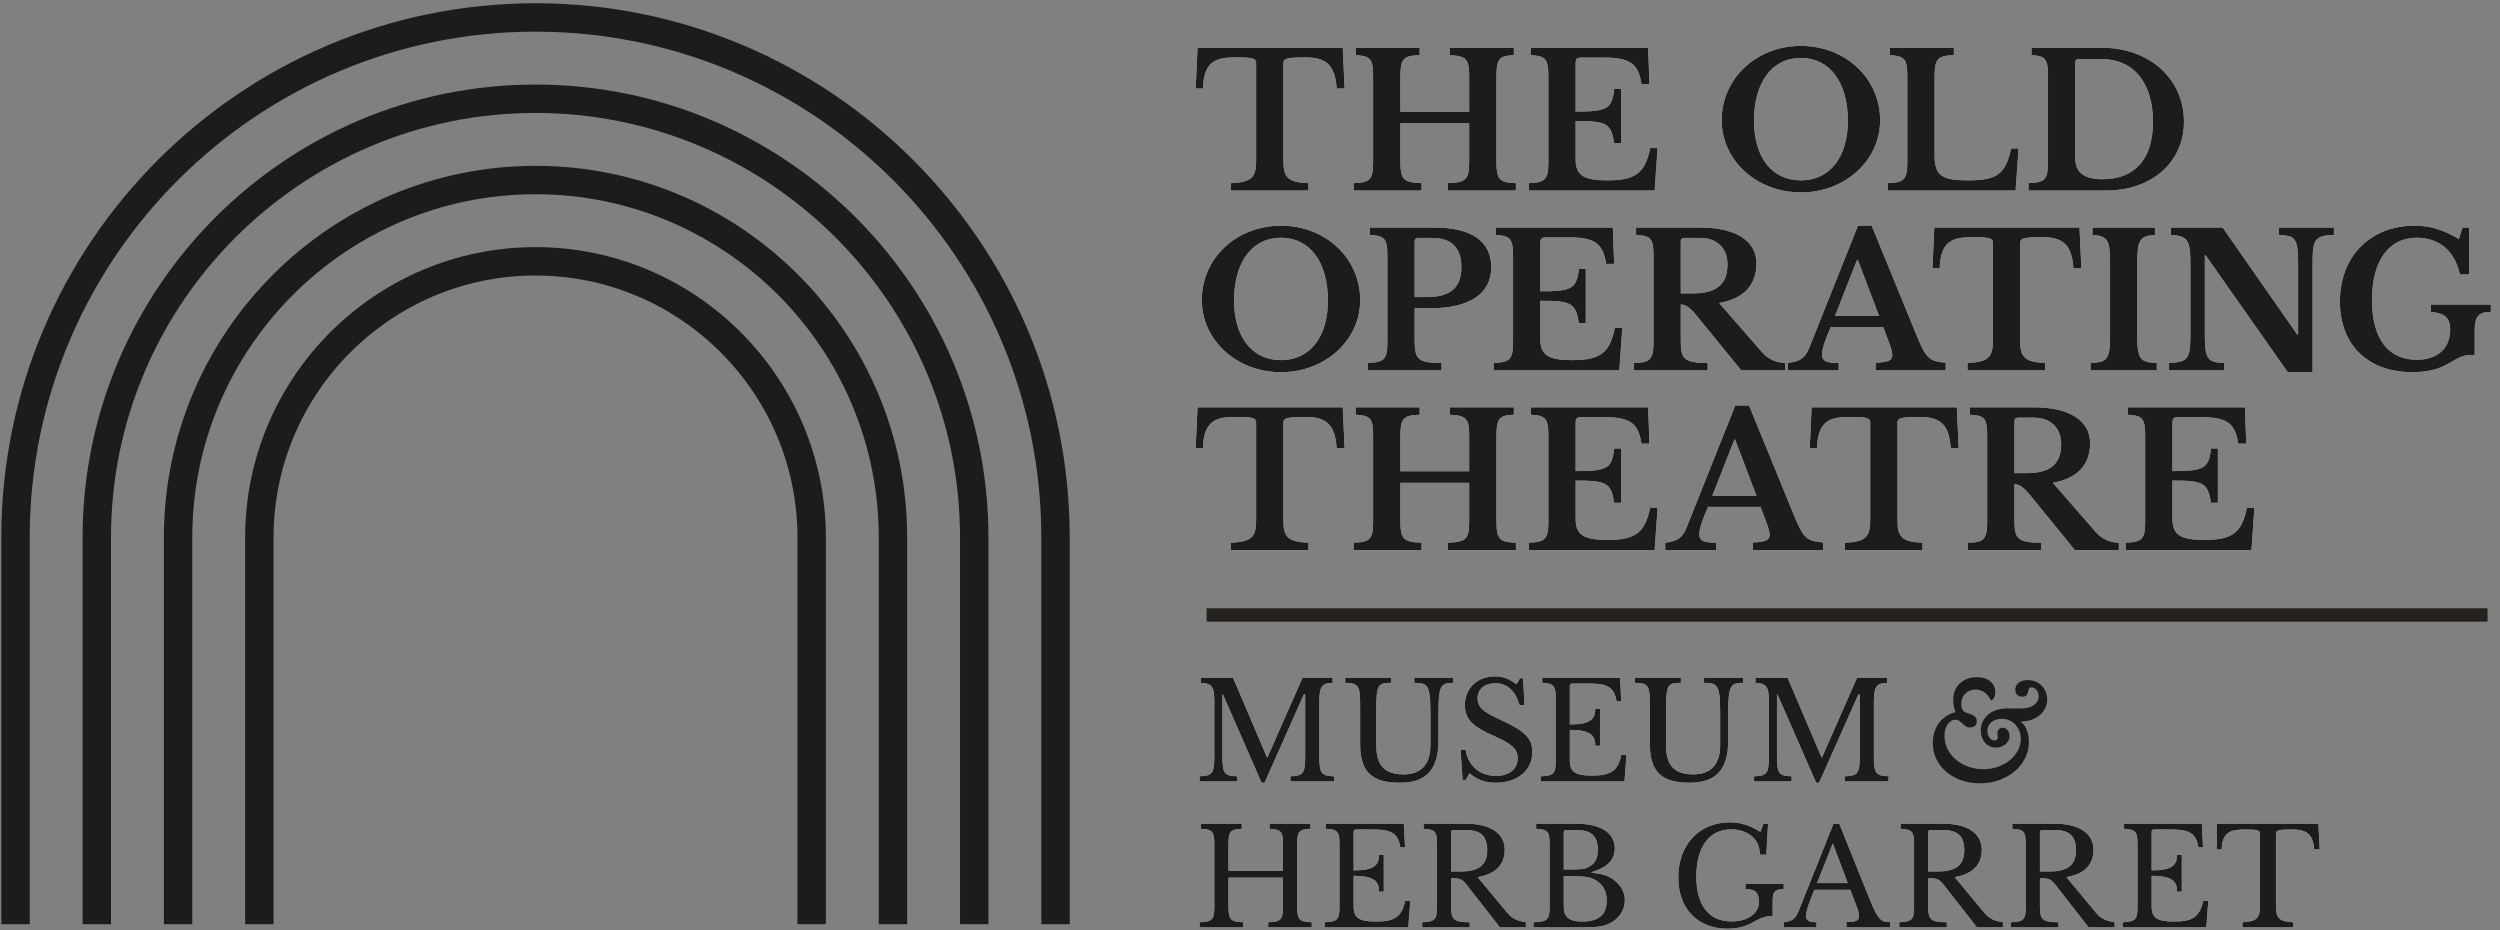
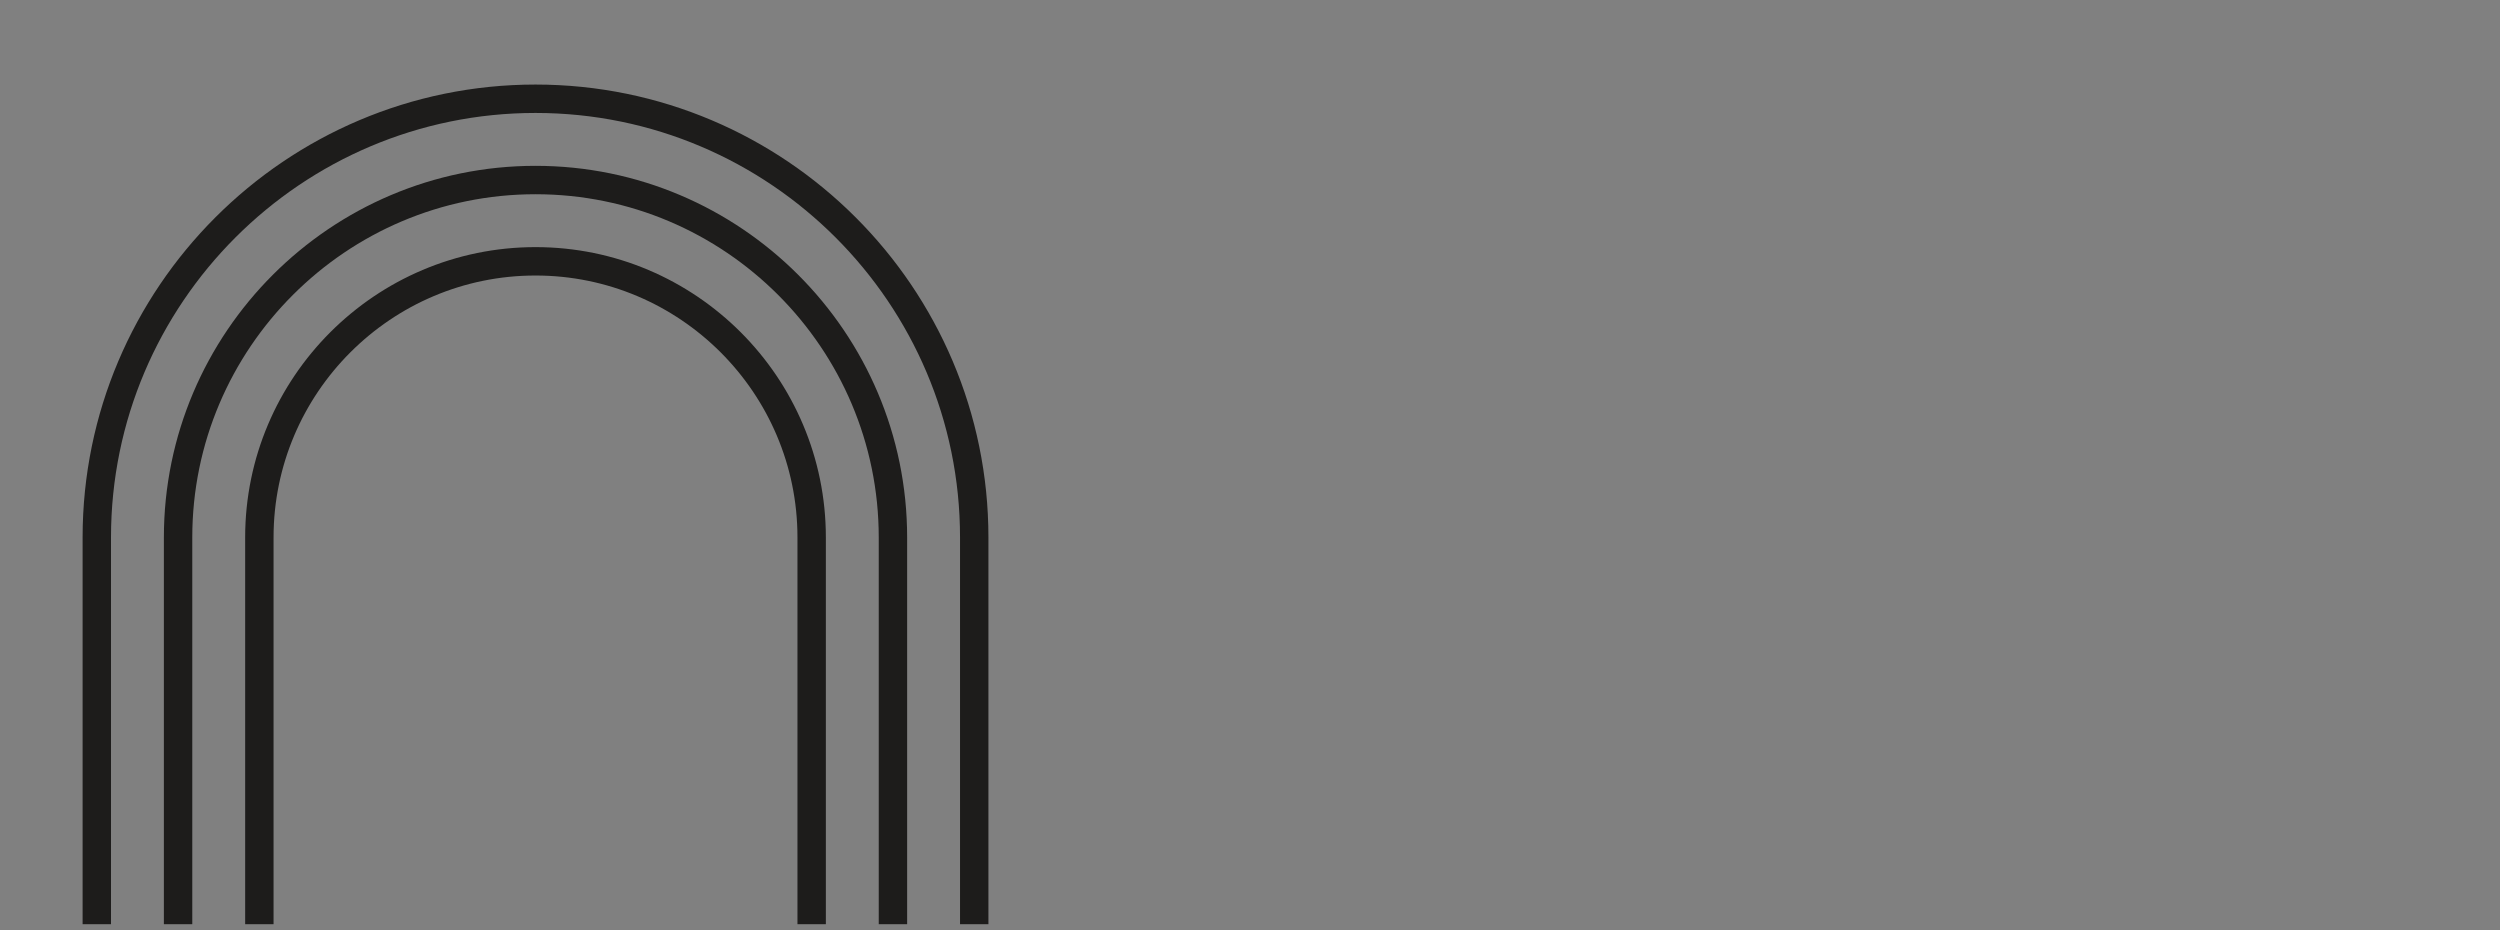
<svg xmlns="http://www.w3.org/2000/svg" width="250" height="93" viewBox="0 0 250 93">
  <rect x="0" y="0" width="250" height="93" fill="#808080" stroke="none" />
  <g fill="none" fill-rule="evenodd" transform="translate(1 1)">
-     <path fill="#FEFEFE" d="M133.46 7.856L132.663 7.856C132.514 5.408 131.532 4.741 129.548 4.741 127.619 4.741 127.341 4.87 127.341 5.316L127.341 15.033C127.341 16.628 127.656 17.239 129.844 17.314L129.844 18.055 122.074 18.055 122.074 17.314C124.281 17.239 124.615 16.628 124.615 15.033L124.615 5.316C124.615 4.87 124.355 4.741 122.704 4.741 120.906 4.741 119.367 4.852 119.292 7.856L118.569 7.856 118.754 3.777 133.275 3.777 133.46 7.856zM148.643 15.07C148.643 16.961 148.921 17.259 150.59 17.314L150.59 18.056 143.784 18.056 143.784 17.314C145.602 17.259 145.917 16.943 145.917 15.2L145.917 11.324 139.037 11.324 139.037 15.07C139.037 16.961 139.334 17.259 141.151 17.314L141.151 18.056 134.364 18.056 134.364 17.314C136.033 17.259 136.311 16.943 136.311 15.2L136.311 6.633C136.311 4.908 136.07 4.593 134.568 4.519L134.568 3.777 140.966 3.777 140.966 4.519C139.297 4.574 139.037 4.89 139.037 6.762L139.037 10.174 145.917 10.174 145.917 6.633C145.917 4.908 145.639 4.593 143.97 4.519L143.97 3.777 150.386 3.777 150.386 4.519C148.884 4.574 148.643 4.89 148.643 6.762L148.643 15.07zM156.563 10.156C159.734 10.156 160.198 9.897 160.42 7.894L161.107 7.894 161.107 13.327 160.42 13.327C160.105 11.325 159.66 11.102 156.563 11.102L156.563 14.922C156.563 16.517 157.342 17.036 159.734 17.036 162.553 17.036 163.498 16.331 164.017 13.809L164.76 13.809 164.463 18.056 151.89 18.056 151.89 17.314C153.54 17.258 153.837 16.943 153.837 15.2L153.837 6.633C153.837 4.908 153.578 4.593 152.094 4.519L152.094 3.777 163.814 3.777 163.944 7.411 163.146 7.411C162.831 5.335 161.996 4.76 159.363 4.76L157.268 4.76C156.637 4.76 156.563 4.852 156.563 5.446L156.563 10.156zM183.784 11.083C183.784 7.226 181.985 4.796 179.092 4.796 176.199 4.796 174.401 7.226 174.401 11.083 174.401 14.736 176.199 17.035 179.092 17.035 181.967 17.035 183.784 14.736 183.784 11.083M187.011 11.027C187.011 15.051 183.506 18.241 179.092 18.241 174.679 18.241 171.174 15.051 171.174 11.027 171.174 6.836 174.642 3.591 179.092 3.591 183.543 3.591 187.011 6.836 187.011 11.027M200.56 18.056L187.784 18.056 187.784 17.314C189.434 17.259 189.731 16.943 189.731 15.2L189.731 6.633C189.731 4.908 189.471 4.593 187.988 4.519L187.988 3.777 194.386 3.777 194.386 4.519C192.716 4.575 192.457 4.89 192.457 6.762L192.457 14.532C192.457 16.61 193.236 17.036 195.814 17.036 198.669 17.036 199.559 16.443 200.115 13.846L200.857 13.846 200.56 18.056zM206.843 4.908C206.639 4.908 206.528 5.038 206.528 5.223L206.528 14.81C206.528 16.239 207.399 16.924 209.254 16.924 212.481 16.924 214.297 14.903 214.297 11.194 214.297 7.244 212.351 4.908 209.161 4.908L206.843 4.908zM201.855 18.056L201.855 17.314C203.487 17.258 203.802 16.961 203.802 15.2L203.802 6.633C203.802 4.908 203.561 4.593 202.151 4.519L202.151 3.777 209.198 3.777C213.946 3.777 217.395 6.892 217.395 11.158 217.395 15.219 214.186 18.056 209.588 18.056L201.855 18.056zM131.791 29.061C131.791 25.204 129.992 22.774 127.099 22.774 124.206 22.774 122.408 25.204 122.408 29.061 122.408 32.714 124.206 35.013 127.099 35.013 129.974 35.013 131.791 32.714 131.791 29.061M135.018 29.005C135.018 33.029 131.513 36.219 127.099 36.219 122.686 36.219 119.181 33.029 119.181 29.005 119.181 24.814 122.649 21.569 127.099 21.569 131.55 21.569 135.018 24.814 135.018 29.005M140.465 28.708L141.671 28.708C144.044 28.708 145.138 27.762 145.138 25.704 145.138 23.85 144.211 22.793 142.227 22.793L140.799 22.793C140.595 22.793 140.465 22.922 140.465 23.108L140.465 28.708zM142.041 29.821L140.465 29.821 140.465 33.085C140.465 34.976 140.854 35.292 143.154 35.292L143.154 36.033 135.792 36.033 135.792 35.292C137.442 35.236 137.739 34.921 137.739 33.177L137.739 24.61C137.739 22.886 137.498 22.57 135.996 22.496L135.996 21.754 142.412 21.754C146.158 21.754 148.124 23.126 148.124 25.723 148.124 28.374 145.973 29.821 142.041 29.821L142.041 29.821zM153.032 28.133C156.203 28.133 156.667 27.874 156.889 25.871L157.576 25.871 157.576 31.304 156.889 31.304C156.574 29.302 156.129 29.079 153.032 29.079L153.032 32.899C153.032 34.494 153.811 35.013 156.203 35.013 159.022 35.013 159.967 34.308 160.486 31.786L161.229 31.786 160.932 36.033 148.359 36.033 148.359 35.291C150.009 35.236 150.306 34.92 150.306 33.177L150.306 24.61C150.306 22.885 150.047 22.57 148.563 22.496L148.563 21.754 160.283 21.754 160.413 25.388 159.615 25.388C159.3 23.312 158.465 22.737 155.832 22.737L153.737 22.737C153.106 22.737 153.032 22.83 153.032 23.423L153.032 28.133zM167.076 28.337L168.282 28.337C170.6 28.337 171.749 27.485 171.749 25.427 171.749 23.849 170.729 22.793 169.023 22.793L167.41 22.793C167.206 22.793 167.076 22.922 167.076 23.108L167.076 28.337zM170.915 29.302L175.217 34.234C175.811 34.92 176.682 35.291 177.516 35.291L177.516 36.033 173.122 36.033 168.523 30.395C167.911 29.654 167.465 29.451 167.076 29.451L167.076 33.084C167.076 34.92 167.41 35.291 169.765 35.291L169.765 36.033 162.403 36.033 162.403 35.291C164.035 35.291 164.35 34.92 164.35 33.178L164.35 24.61C164.35 22.886 164.128 22.57 162.607 22.497L162.607 21.755 169.023 21.755C172.584 21.755 174.642 23.09 174.642 25.334 174.642 27.392 173.511 28.838 170.915 29.302L170.915 29.302zM182.499 30.6L186.912 30.6 184.78 24.981 184.706 24.981 182.499 30.6zM187.32 31.713L182.073 31.713C181.479 33.048 181.201 33.919 181.201 34.439 181.201 35.18 181.757 35.292 182.87 35.292L182.87 36.033 177.789 36.033 177.789 35.292C178.976 35.162 179.495 34.847 179.922 33.79L184.799 21.569 186.171 21.569 190.603 32.399C191.623 34.902 191.901 35.106 193.57 35.273L193.57 36.033 186.56 36.033 186.56 35.273C187.747 35.218 188.229 35.088 188.229 34.494 188.229 34.142 188.044 33.604 187.747 32.825L187.32 31.713zM207.136 25.834L206.339 25.834C206.19 23.386 205.208 22.719 203.224 22.719 201.295 22.719 201.017 22.848 201.017 23.294L201.017 33.011C201.017 34.606 201.332 35.217 203.52 35.292L203.52 36.033 195.75 36.033 195.75 35.292C197.957 35.217 198.291 34.606 198.291 33.011L198.291 23.294C198.291 22.848 198.031 22.719 196.38 22.719 194.582 22.719 193.043 22.83 192.968 25.834L192.245 25.834 192.43 21.755 206.951 21.755 207.136 25.834zM214.678 36.033L208.058 36.033 208.058 35.291C209.727 35.236 210.005 34.92 210.005 32.621L210.005 25.167C210.005 23.071 209.764 22.57 208.243 22.496L208.243 21.754 214.493 21.754 214.493 22.496C212.972 22.57 212.731 23.071 212.731 25.167L212.731 32.621C212.731 34.92 213.009 35.236 214.678 35.291L214.678 36.033zM227.773 36.218L219.558 24.517 219.484 24.517 219.484 32.491C219.484 34.939 219.762 35.235 221.413 35.291L221.413 36.033 215.905 36.033 215.905 35.291C217.722 35.235 218.037 34.92 218.037 32.621L218.037 25.166C218.037 23.07 217.759 22.57 216.09 22.496L216.09 21.754 221.264 21.754 228.737 32.472 228.811 32.472 228.811 25.296C228.811 22.848 228.533 22.551 226.883 22.496L226.883 21.754 232.39 21.754 232.39 22.496C230.573 22.551 230.258 22.866 230.258 25.166L230.258 36.218 227.773 36.218zM232.989 29.153C232.989 24.647 236.03 21.568 240.462 21.568 242.001 21.568 243.281 21.958 244.894 22.904L245.247 21.754 245.914 21.754 245.914 26.446 244.987 26.446C244.505 24.128 242.929 22.774 240.685 22.774 237.866 22.774 236.197 25.092 236.197 29.004 236.197 32.844 237.792 34.976 240.685 34.976 242.762 34.976 244.022 33.826 244.022 31.934 244.022 30.804 243.466 30.303 242.076 30.191L242.076 29.45 248.084 29.45 248.084 30.191C246.878 30.191 246.47 30.637 246.47 32.027L246.47 34.494C245.395 34.494 245.154 34.568 243.8 35.384 242.854 35.94 241.649 36.218 240.24 36.218 235.789 36.218 232.989 33.492 232.989 29.153M133.46 43.811L132.663 43.811C132.514 41.363 131.532 40.696 129.548 40.696 127.619 40.696 127.341 40.825 127.341 41.271L127.341 50.988C127.341 52.583 127.656 53.194 129.844 53.269L129.844 54.01 122.074 54.01 122.074 53.269C124.281 53.194 124.615 52.583 124.615 50.988L124.615 41.271C124.615 40.825 124.355 40.696 122.704 40.696 120.906 40.696 119.367 40.807 119.292 43.811L118.569 43.811 118.754 39.732 133.275 39.732 133.46 43.811zM148.643 51.025C148.643 52.916 148.921 53.213 150.59 53.269L150.59 54.011 143.784 54.011 143.784 53.269C145.602 53.213 145.917 52.898 145.917 51.155L145.917 47.279 139.037 47.279 139.037 51.025C139.037 52.916 139.334 53.213 141.151 53.269L141.151 54.011 134.364 54.011 134.364 53.269C136.033 53.213 136.311 52.898 136.311 51.155L136.311 42.588C136.311 40.863 136.07 40.548 134.568 40.474L134.568 39.732 140.966 39.732 140.966 40.474C139.297 40.529 139.037 40.845 139.037 42.717L139.037 46.129 145.917 46.129 145.917 42.588C145.917 40.863 145.639 40.548 143.97 40.474L143.97 39.732 150.386 39.732 150.386 40.474C148.884 40.529 148.643 40.845 148.643 42.717L148.643 51.025zM156.563 46.111C159.734 46.111 160.198 45.852 160.42 43.849L161.107 43.849 161.107 49.282 160.42 49.282C160.105 47.28 159.66 47.057 156.563 47.057L156.563 50.877C156.563 52.472 157.342 52.991 159.734 52.991 162.553 52.991 163.498 52.286 164.017 49.764L164.76 49.764 164.463 54.011 151.89 54.011 151.89 53.269C153.54 53.213 153.837 52.898 153.837 51.155L153.837 42.588C153.837 40.863 153.578 40.548 152.094 40.474L152.094 39.732 163.814 39.732 163.944 43.366 163.146 43.366C162.831 41.29 161.996 40.715 159.363 40.715L157.268 40.715C156.637 40.715 156.563 40.808 156.563 41.401L156.563 46.111zM170.232 48.577L174.645 48.577 172.513 42.958 172.439 42.958 170.232 48.577zM175.053 49.69L169.806 49.69C169.212 51.025 168.934 51.896 168.934 52.416 168.934 53.157 169.49 53.269 170.603 53.269L170.603 54.01 165.522 54.01 165.522 53.269C166.709 53.139 167.228 52.824 167.655 51.767L172.532 39.546 173.904 39.546 178.336 50.376C179.356 52.879 179.634 53.083 181.303 53.25L181.303 54.01 174.293 54.01 174.293 53.25C175.48 53.195 175.962 53.065 175.962 52.471 175.962 52.119 175.777 51.581 175.48 50.802L175.053 49.69zM194.868 43.811L194.071 43.811C193.922 41.363 192.94 40.696 190.955 40.696 189.027 40.696 188.749 40.825 188.749 41.271L188.749 50.988C188.749 52.583 189.064 53.194 191.252 53.269L191.252 54.01 183.482 54.01 183.482 53.269C185.689 53.194 186.023 52.583 186.023 50.988L186.023 41.271C186.023 40.825 185.763 40.696 184.112 40.696 182.314 40.696 180.775 40.807 180.7 43.811L179.977 43.811 180.162 39.732 194.683 39.732 194.868 43.811zM200.445 46.315L201.65 46.315C203.969 46.315 205.118 45.462 205.118 43.404 205.118 41.827 204.098 40.77 202.392 40.77L200.779 40.77C200.575 40.77 200.445 40.9 200.445 41.085L200.445 46.315zM204.284 47.279L208.586 52.212C209.18 52.898 210.051 53.269 210.885 53.269L210.885 54.011 206.491 54.011 201.892 48.373C201.28 47.631 200.834 47.428 200.445 47.428L200.445 51.062C200.445 52.898 200.779 53.269 203.134 53.269L203.134 54.011 195.772 54.011 195.772 53.269C197.404 53.269 197.719 52.898 197.719 51.155L197.719 42.588C197.719 40.863 197.497 40.548 195.976 40.474L195.976 39.732 202.392 39.732C205.953 39.732 208.011 41.067 208.011 43.311 208.011 45.369 206.88 46.816 204.284 47.279L204.284 47.279zM216.244 46.111C219.415 46.111 219.879 45.852 220.101 43.849L220.788 43.849 220.788 49.282 220.101 49.282C219.786 47.28 219.341 47.057 216.244 47.057L216.244 50.877C216.244 52.472 217.023 52.991 219.415 52.991 222.234 52.991 223.179 52.286 223.698 49.764L224.441 49.764 224.144 54.011 211.571 54.011 211.571 53.269C213.221 53.213 213.518 52.898 213.518 51.155L213.518 42.588C213.518 40.863 213.259 40.548 211.775 40.474L211.775 39.732 223.495 39.732 223.625 43.366 222.827 43.366C222.512 41.29 221.677 40.715 219.044 40.715L216.949 40.715C216.318 40.715 216.244 40.808 216.244 41.401L216.244 46.111zM125.75 74.73L129.25 66.775 132.265 66.775 132.265 67.286C131.107 67.327 130.932 67.69 130.932 69.319L130.932 74.596C130.932 76.372 131.134 76.588 132.4 76.628L132.4 77.14 128.039 77.14 128.039 76.628C129.304 76.588 129.519 76.359 129.519 74.69L129.519 68.444 129.385 68.444 125.454 77.274 125.158 77.274 121.294 68.444 121.241 68.444 121.241 74.596C121.241 76.372 121.443 76.588 122.708 76.628L122.708 77.14 118.952 77.14 118.952 76.628C120.217 76.588 120.433 76.359 120.433 74.69L120.433 69.225C120.433 67.703 120.244 67.34 119.087 67.286L119.087 66.775 122.304 66.775 125.696 74.73 125.75 74.73zM142.85 72.967C142.85 75.807 141.786 77.274 138.973 77.274 136.321 77.274 135.016 76.292 135.016 73.465L135.016 69.911C135.016 68.578 135.002 67.919 134.693 67.582 134.477 67.354 134.127 67.287 133.522 67.287L133.522 66.775 138.112 66.775 138.112 67.287C137.506 67.287 137.143 67.327 136.927 67.61 136.685 67.932 136.631 68.593 136.631 69.911L136.631 73.573C136.631 75.404 137.344 76.44 139.35 76.44 141.141 76.44 142.042 75.417 142.042 73.492L142.042 70.248C142.042 68.646 141.948 67.892 141.598 67.556 141.356 67.327 140.979 67.287 140.427 67.287L140.427 66.775 144.331 66.775 144.331 67.287C143.765 67.287 143.402 67.34 143.187 67.65 142.917 68.027 142.85 68.767 142.85 70.248L142.85 72.967zM145.059 73.976L145.557 73.976C145.813 75.605 146.998 76.588 148.613 76.588 149.932 76.588 150.767 75.901 150.767 74.838 150.767 73.922 150.228 73.397 148.411 72.603 146.176 71.621 145.49 70.88 145.49 69.494 145.49 67.824 146.742 66.64 148.505 66.64 149.286 66.64 149.946 66.883 150.646 67.434L150.996 66.828 151.305 66.828 151.453 69.507 150.955 69.507C150.524 68.04 149.69 67.326 148.546 67.326 147.455 67.326 146.755 67.919 146.755 68.82 146.755 69.669 147.28 70.18 148.815 70.867 151.48 72.065 152.234 72.805 152.234 74.218 152.234 76.022 150.739 77.274 148.573 77.274 147.55 77.274 146.782 77.005 145.948 76.331L145.57 76.991 145.261 76.991 145.059 73.976zM155.983 71.446C157.922 71.446 158.527 70.988 158.527 69.898L158.998 69.898 158.998 73.573 158.527 73.573C158.527 72.496 158.002 71.998 155.983 71.984L155.983 75.027C155.983 76.197 156.522 76.561 158.218 76.561 160.116 76.561 160.788 76.076 161.139 74.488L161.65 74.488 161.448 77.14 153.089 77.14 153.089 76.628C154.354 76.588 154.57 76.359 154.57 75.094L154.57 68.821C154.57 67.569 154.381 67.34 153.224 67.287L153.224 66.775 161.004 66.775 161.125 69.144 160.654 69.144C160.439 67.717 159.752 67.354 157.922 67.354L156.212 67.354C156.064 67.354 155.983 67.448 155.983 67.582L155.983 71.446zM171.825 72.967C171.825 75.807 170.761 77.274 167.948 77.274 165.296 77.274 163.991 76.292 163.991 73.465L163.991 69.911C163.991 68.578 163.977 67.919 163.668 67.582 163.452 67.354 163.102 67.287 162.497 67.287L162.497 66.775 167.087 66.775 167.087 67.287C166.481 67.287 166.118 67.327 165.902 67.61 165.66 67.932 165.606 68.593 165.606 69.911L165.606 73.573C165.606 75.404 166.319 76.44 168.325 76.44 170.116 76.44 171.017 75.417 171.017 73.492L171.017 70.248C171.017 68.646 170.923 67.892 170.573 67.556 170.331 67.327 169.954 67.287 169.402 67.287L169.402 66.775 173.306 66.775 173.306 67.287C172.74 67.287 172.377 67.34 172.162 67.65 171.892 68.027 171.825 68.767 171.825 70.248L171.825 72.967zM181.205 74.73L184.705 66.775 187.72 66.775 187.72 67.286C186.562 67.327 186.387 67.69 186.387 69.319L186.387 74.596C186.387 76.372 186.589 76.588 187.855 76.628L187.855 77.14 183.493 77.14 183.493 76.628C184.759 76.588 184.974 76.359 184.974 74.69L184.974 68.444 184.84 68.444 180.909 77.274 180.613 77.274 176.749 68.444 176.696 68.444 176.696 74.596C176.696 76.372 176.898 76.588 178.163 76.628L178.163 77.14 174.407 77.14 174.407 76.628C175.672 76.588 175.888 76.359 175.888 74.69L175.888 69.225C175.888 67.703 175.699 67.34 174.542 67.286L174.542 66.775 177.759 66.775 181.151 74.73 181.205 74.73zM128.712 89.595C128.712 90.968 128.914 91.183 130.179 91.224L130.179 91.735 125.818 91.735 125.818 91.224C127.083 91.183 127.299 90.955 127.299 89.689L127.299 86.768 121.847 86.768 121.847 89.595C121.847 90.968 122.049 91.183 123.314 91.224L123.314 91.735 118.953 91.735 118.953 91.224C120.218 91.183 120.434 90.955 120.434 89.689L120.434 83.416C120.434 82.164 120.245 81.935 119.087 81.882L119.087 81.37 123.179 81.37 123.179 81.882C122.022 81.922 121.847 82.151 121.847 83.51L121.847 86.095 127.299 86.095 127.299 83.416C127.299 82.164 127.11 81.935 125.953 81.882L125.953 81.37 130.044 81.37 130.044 81.882C128.887 81.922 128.712 82.151 128.712 83.51L128.712 89.595zM134.362 86.041C136.3 86.041 136.905 85.583 136.905 84.493L137.376 84.493 137.376 88.168 136.905 88.168C136.905 87.091 136.381 86.593 134.362 86.579L134.362 89.622C134.362 90.792 134.9 91.156 136.596 91.156 138.494 91.156 139.167 90.671 139.518 89.083L140.029 89.083 139.827 91.735 131.468 91.735 131.468 91.223C132.732 91.183 132.948 90.954 132.948 89.689L132.948 83.416C132.948 82.164 132.76 81.935 131.602 81.882L131.602 81.37 139.382 81.37 139.504 83.739 139.032 83.739C138.817 82.312 138.131 81.949 136.3 81.949L134.59 81.949C134.442 81.949 134.362 82.043 134.362 82.177L134.362 86.041zM144.114 86.149L145.07 86.149C146.847 86.149 147.722 85.53 147.722 84.035 147.722 82.595 147.049 82.003 145.581 82.003L144.343 82.003C144.195 82.003 144.114 82.097 144.114 82.232L144.114 86.149zM146.766 86.714L149.741 90.295C150.225 90.887 150.791 91.103 151.585 91.224L151.585 91.735 148.987 91.735 145.689 87.509C145.218 86.89 144.949 86.822 144.114 86.822L144.114 89.622C144.114 90.954 144.343 91.224 145.972 91.224L145.972 91.735 141.22 91.735 141.22 91.224C142.485 91.184 142.701 90.954 142.701 89.689L142.701 83.416C142.701 82.164 142.512 81.936 141.355 81.882L141.355 81.37 145.581 81.37C148.045 81.37 149.471 82.34 149.471 83.968 149.471 85.395 148.65 86.391 146.766 86.714L146.766 86.714zM159.669 89.07C159.669 88.06 159.251 87.347 158.417 86.943 157.852 86.674 157.435 86.62 155.981 86.62L155.375 86.62 155.375 89.622C155.375 90.712 155.913 91.156 157.232 91.156 158.861 91.156 159.669 90.47 159.669 89.07L159.669 89.07zM156.129 85.947C157.246 85.947 157.542 85.894 157.986 85.624 158.552 85.274 158.78 84.803 158.78 83.995 158.78 82.582 158.107 82.003 156.64 82.003L155.604 82.003C155.456 82.003 155.375 82.098 155.375 82.232L155.375 85.947 156.129 85.947zM152.346 91.735L152.346 91.224C153.732 91.184 153.961 90.955 153.961 89.689L153.961 83.416C153.961 82.165 153.773 81.936 152.615 81.882L152.615 81.37 156.64 81.37C159.05 81.37 160.476 82.286 160.476 83.834 160.476 85.005 159.749 85.732 158.148 86.217L158.148 86.271C159.251 86.392 159.736 86.539 160.288 86.916 161.069 87.468 161.486 88.208 161.486 89.043 161.486 89.986 160.921 90.861 159.978 91.332 159.373 91.641 158.753 91.735 157.192 91.735L152.346 91.735zM166.829 86.728C166.829 83.471 168.929 81.236 171.984 81.236 173.061 81.236 173.95 81.519 175.053 82.206L175.336 81.371 175.807 81.371 175.632 84.467 174.986 84.467C174.986 82.717 173.559 81.936 172.105 81.936 169.925 81.936 168.632 83.713 168.632 86.648 168.632 89.528 169.884 91.143 172.146 91.143 173.883 91.143 174.892 90.242 174.892 89.245 174.892 88.195 174.502 87.913 173.546 87.913L173.546 87.401 177.369 87.401 177.369 87.913C176.494 87.913 176.265 88.182 176.265 89.111L176.265 90.619C175.579 90.619 175.228 90.699 174.205 91.278 173.586 91.628 172.739 91.87 171.782 91.87 168.74 91.87 166.829 89.865 166.829 86.728M180.706 87.306L183.775 87.306 182.281 83.335 180.706 87.306zM184.031 87.98L180.437 87.98C179.818 89.46 179.602 90.201 179.602 90.564 179.602 91.062 179.912 91.224 180.652 91.224L180.652 91.734 177.381 91.734 177.381 91.224C178.202 91.129 178.539 90.9 178.848 90.133L182.348 81.371 182.927 81.371 185.983 88.962C186.804 90.981 187.1 91.21 188.029 91.21L188.029 91.734 183.641 91.734 183.641 91.21C184.597 91.21 184.892 91.049 184.892 90.632 184.892 90.281 184.825 90.052 184.583 89.433L184.031 87.98zM191.82 86.149L192.776 86.149C194.553 86.149 195.428 85.53 195.428 84.035 195.428 82.595 194.755 82.003 193.287 82.003L192.049 82.003C191.901 82.003 191.82 82.097 191.82 82.232L191.82 86.149zM194.472 86.714L197.447 90.295C197.931 90.887 198.497 91.103 199.291 91.224L199.291 91.735 196.693 91.735 193.395 87.509C192.924 86.89 192.655 86.822 191.82 86.822L191.82 89.622C191.82 90.954 192.049 91.224 193.678 91.224L193.678 91.735 188.926 91.735 188.926 91.224C190.191 91.184 190.407 90.954 190.407 89.689L190.407 83.416C190.407 82.164 190.218 81.936 189.061 81.882L189.061 81.37 193.287 81.37C195.751 81.37 197.177 82.34 197.177 83.968 197.177 85.395 196.356 86.391 194.472 86.714L194.472 86.714zM202.992 86.149L203.947 86.149C205.725 86.149 206.6 85.53 206.6 84.035 206.6 82.595 205.927 82.003 204.458 82.003L203.22 82.003C203.072 82.003 202.992 82.097 202.992 82.232L202.992 86.149zM205.643 86.714L208.619 90.295C209.102 90.887 209.668 91.103 210.463 91.224L210.463 91.735 207.864 91.735 204.566 87.509C204.095 86.89 203.827 86.822 202.992 86.822L202.992 89.622C202.992 90.954 203.22 91.224 204.85 91.224L204.85 91.735 200.097 91.735 200.097 91.224C201.363 91.184 201.578 90.954 201.578 89.689L201.578 83.416C201.578 82.164 201.389 81.936 200.232 81.882L200.232 81.37 204.458 81.37C206.923 81.37 208.349 82.34 208.349 83.968 208.349 85.395 207.528 86.391 205.643 86.714L205.643 86.714zM214.163 86.041C216.102 86.041 216.707 85.583 216.707 84.493L217.178 84.493 217.178 88.168 216.707 88.168C216.707 87.091 216.182 86.593 214.163 86.579L214.163 89.622C214.163 90.792 214.702 91.156 216.398 91.156 218.296 91.156 218.968 90.671 219.319 89.083L219.83 89.083 219.628 91.735 211.269 91.735 211.269 91.223C212.534 91.183 212.75 90.954 212.75 89.689L212.75 83.416C212.75 82.164 212.561 81.935 211.404 81.882L211.404 81.37 219.184 81.37 219.305 83.739 218.834 83.739C218.619 82.312 217.932 81.949 216.102 81.949L214.392 81.949C214.244 81.949 214.163 82.043 214.163 82.177L214.163 86.041zM230.97 83.941L230.418 83.941C230.297 82.379 229.677 81.948 228.117 81.948 226.784 81.948 226.595 82.056 226.595 82.366L226.595 89.567C226.595 90.725 226.811 91.169 228.332 91.223L228.332 91.735 223.243 91.735 223.243 91.223C224.765 91.169 224.993 90.725 224.993 89.567L224.993 82.366C224.993 82.056 224.818 81.948 223.674 81.948 222.274 81.948 221.224 82.029 221.17 83.941L220.672 83.941 220.672 81.37 230.836 81.37 230.97 83.941z" />
-     <path fill="#1D1C1B" d="M133.46 7.856L132.663 7.856C132.514 5.408 131.532 4.741 129.548 4.741 127.619 4.741 127.341 4.87 127.341 5.316L127.341 15.033C127.341 16.628 127.656 17.239 129.844 17.314L129.844 18.055 122.074 18.055 122.074 17.314C124.281 17.239 124.615 16.628 124.615 15.033L124.615 5.316C124.615 4.87 124.355 4.741 122.704 4.741 120.906 4.741 119.367 4.852 119.292 7.856L118.569 7.856 118.754 3.777 133.275 3.777 133.46 7.856zM148.643 15.07C148.643 16.961 148.921 17.259 150.59 17.314L150.59 18.056 143.784 18.056 143.784 17.314C145.602 17.259 145.917 16.943 145.917 15.2L145.917 11.324 139.037 11.324 139.037 15.07C139.037 16.961 139.334 17.259 141.151 17.314L141.151 18.056 134.364 18.056 134.364 17.314C136.033 17.259 136.311 16.943 136.311 15.2L136.311 6.633C136.311 4.908 136.07 4.593 134.568 4.519L134.568 3.777 140.966 3.777 140.966 4.519C139.297 4.574 139.037 4.89 139.037 6.762L139.037 10.174 145.917 10.174 145.917 6.633C145.917 4.908 145.639 4.593 143.97 4.519L143.97 3.777 150.386 3.777 150.386 4.519C148.884 4.574 148.643 4.89 148.643 6.762L148.643 15.07zM156.563 10.156C159.734 10.156 160.198 9.897 160.42 7.894L161.107 7.894 161.107 13.327 160.42 13.327C160.105 11.325 159.66 11.102 156.563 11.102L156.563 14.922C156.563 16.517 157.342 17.036 159.734 17.036 162.553 17.036 163.498 16.331 164.017 13.809L164.76 13.809 164.463 18.056 151.89 18.056 151.89 17.314C153.54 17.258 153.837 16.943 153.837 15.2L153.837 6.633C153.837 4.908 153.578 4.593 152.094 4.519L152.094 3.777 163.814 3.777 163.944 7.411 163.146 7.411C162.831 5.335 161.996 4.76 159.363 4.76L157.268 4.76C156.637 4.76 156.563 4.852 156.563 5.446L156.563 10.156zM183.784 11.083C183.784 7.226 181.985 4.796 179.092 4.796 176.199 4.796 174.401 7.226 174.401 11.083 174.401 14.736 176.199 17.035 179.092 17.035 181.967 17.035 183.784 14.736 183.784 11.083M187.011 11.027C187.011 15.051 183.506 18.241 179.092 18.241 174.679 18.241 171.174 15.051 171.174 11.027 171.174 6.836 174.642 3.591 179.092 3.591 183.543 3.591 187.011 6.836 187.011 11.027M200.56 18.056L187.784 18.056 187.784 17.314C189.434 17.259 189.731 16.943 189.731 15.2L189.731 6.633C189.731 4.908 189.471 4.593 187.988 4.519L187.988 3.777 194.386 3.777 194.386 4.519C192.716 4.575 192.457 4.89 192.457 6.762L192.457 14.532C192.457 16.61 193.236 17.036 195.814 17.036 198.669 17.036 199.559 16.443 200.115 13.846L200.857 13.846 200.56 18.056zM206.843 4.908C206.639 4.908 206.528 5.038 206.528 5.223L206.528 14.81C206.528 16.239 207.399 16.924 209.254 16.924 212.481 16.924 214.297 14.903 214.297 11.194 214.297 7.244 212.351 4.908 209.161 4.908L206.843 4.908zM201.855 18.056L201.855 17.314C203.487 17.258 203.802 16.961 203.802 15.2L203.802 6.633C203.802 4.908 203.561 4.593 202.151 4.519L202.151 3.777 209.198 3.777C213.946 3.777 217.395 6.892 217.395 11.158 217.395 15.219 214.186 18.056 209.588 18.056L201.855 18.056zM131.791 29.061C131.791 25.204 129.992 22.774 127.099 22.774 124.206 22.774 122.408 25.204 122.408 29.061 122.408 32.714 124.206 35.013 127.099 35.013 129.974 35.013 131.791 32.714 131.791 29.061M135.018 29.005C135.018 33.029 131.513 36.219 127.099 36.219 122.686 36.219 119.181 33.029 119.181 29.005 119.181 24.814 122.649 21.569 127.099 21.569 131.55 21.569 135.018 24.814 135.018 29.005M140.465 28.708L141.671 28.708C144.044 28.708 145.138 27.762 145.138 25.704 145.138 23.85 144.211 22.793 142.227 22.793L140.799 22.793C140.595 22.793 140.465 22.922 140.465 23.108L140.465 28.708zM142.041 29.821L140.465 29.821 140.465 33.085C140.465 34.976 140.854 35.292 143.154 35.292L143.154 36.033 135.792 36.033 135.792 35.292C137.442 35.236 137.739 34.921 137.739 33.177L137.739 24.61C137.739 22.886 137.498 22.57 135.996 22.496L135.996 21.754 142.412 21.754C146.158 21.754 148.124 23.126 148.124 25.723 148.124 28.374 145.973 29.821 142.041 29.821L142.041 29.821zM153.032 28.133C156.203 28.133 156.667 27.874 156.889 25.871L157.576 25.871 157.576 31.304 156.889 31.304C156.574 29.302 156.129 29.079 153.032 29.079L153.032 32.899C153.032 34.494 153.811 35.013 156.203 35.013 159.022 35.013 159.967 34.308 160.486 31.786L161.229 31.786 160.932 36.033 148.359 36.033 148.359 35.291C150.009 35.236 150.306 34.92 150.306 33.177L150.306 24.61C150.306 22.885 150.047 22.57 148.563 22.496L148.563 21.754 160.283 21.754 160.413 25.388 159.615 25.388C159.3 23.312 158.465 22.737 155.832 22.737L153.737 22.737C153.106 22.737 153.032 22.83 153.032 23.423L153.032 28.133zM167.076 28.337L168.282 28.337C170.6 28.337 171.749 27.485 171.749 25.427 171.749 23.849 170.729 22.793 169.023 22.793L167.41 22.793C167.206 22.793 167.076 22.922 167.076 23.108L167.076 28.337zM170.915 29.302L175.217 34.234C175.811 34.92 176.682 35.291 177.516 35.291L177.516 36.033 173.122 36.033 168.523 30.395C167.911 29.654 167.465 29.451 167.076 29.451L167.076 33.084C167.076 34.92 167.41 35.291 169.765 35.291L169.765 36.033 162.403 36.033 162.403 35.291C164.035 35.291 164.35 34.92 164.35 33.178L164.35 24.61C164.35 22.886 164.128 22.57 162.607 22.497L162.607 21.755 169.023 21.755C172.584 21.755 174.642 23.09 174.642 25.334 174.642 27.392 173.511 28.838 170.915 29.302L170.915 29.302zM182.499 30.6L186.912 30.6 184.78 24.981 184.706 24.981 182.499 30.6zM187.32 31.713L182.073 31.713C181.479 33.048 181.201 33.919 181.201 34.439 181.201 35.18 181.757 35.292 182.87 35.292L182.87 36.033 177.789 36.033 177.789 35.292C178.976 35.162 179.495 34.847 179.922 33.79L184.799 21.569 186.171 21.569 190.603 32.399C191.623 34.902 191.901 35.106 193.57 35.273L193.57 36.033 186.56 36.033 186.56 35.273C187.747 35.218 188.229 35.088 188.229 34.494 188.229 34.142 188.044 33.604 187.747 32.825L187.32 31.713zM207.136 25.834L206.339 25.834C206.19 23.386 205.208 22.719 203.224 22.719 201.295 22.719 201.017 22.848 201.017 23.294L201.017 33.011C201.017 34.606 201.332 35.217 203.52 35.292L203.52 36.033 195.75 36.033 195.75 35.292C197.957 35.217 198.291 34.606 198.291 33.011L198.291 23.294C198.291 22.848 198.031 22.719 196.38 22.719 194.582 22.719 193.043 22.83 192.968 25.834L192.245 25.834 192.43 21.755 206.951 21.755 207.136 25.834zM214.678 36.033L208.058 36.033 208.058 35.291C209.727 35.236 210.005 34.92 210.005 32.621L210.005 25.167C210.005 23.071 209.764 22.57 208.243 22.496L208.243 21.754 214.493 21.754 214.493 22.496C212.972 22.57 212.731 23.071 212.731 25.167L212.731 32.621C212.731 34.92 213.009 35.236 214.678 35.291L214.678 36.033zM227.773 36.218L219.558 24.517 219.484 24.517 219.484 32.491C219.484 34.939 219.762 35.235 221.413 35.291L221.413 36.033 215.905 36.033 215.905 35.291C217.722 35.235 218.037 34.92 218.037 32.621L218.037 25.166C218.037 23.07 217.759 22.57 216.09 22.496L216.09 21.754 221.264 21.754 228.737 32.472 228.811 32.472 228.811 25.296C228.811 22.848 228.533 22.551 226.883 22.496L226.883 21.754 232.39 21.754 232.39 22.496C230.573 22.551 230.258 22.866 230.258 25.166L230.258 36.218 227.773 36.218zM232.989 29.153C232.989 24.647 236.03 21.568 240.462 21.568 242.001 21.568 243.281 21.958 244.894 22.904L245.247 21.754 245.914 21.754 245.914 26.446 244.987 26.446C244.505 24.128 242.929 22.774 240.685 22.774 237.866 22.774 236.197 25.092 236.197 29.004 236.197 32.844 237.792 34.976 240.685 34.976 242.762 34.976 244.022 33.826 244.022 31.934 244.022 30.804 243.466 30.303 242.076 30.191L242.076 29.45 248.084 29.45 248.084 30.191C246.878 30.191 246.47 30.637 246.47 32.027L246.47 34.494C245.395 34.494 245.154 34.568 243.8 35.384 242.854 35.94 241.649 36.218 240.24 36.218 235.789 36.218 232.989 33.492 232.989 29.153M133.46 43.811L132.663 43.811C132.514 41.363 131.532 40.696 129.548 40.696 127.619 40.696 127.341 40.825 127.341 41.271L127.341 50.988C127.341 52.583 127.656 53.194 129.844 53.269L129.844 54.01 122.074 54.01 122.074 53.269C124.281 53.194 124.615 52.583 124.615 50.988L124.615 41.271C124.615 40.825 124.355 40.696 122.704 40.696 120.906 40.696 119.367 40.807 119.292 43.811L118.569 43.811 118.754 39.732 133.275 39.732 133.46 43.811zM148.643 51.025C148.643 52.916 148.921 53.213 150.59 53.269L150.59 54.011 143.784 54.011 143.784 53.269C145.602 53.213 145.917 52.898 145.917 51.155L145.917 47.279 139.037 47.279 139.037 51.025C139.037 52.916 139.334 53.213 141.151 53.269L141.151 54.011 134.364 54.011 134.364 53.269C136.033 53.213 136.311 52.898 136.311 51.155L136.311 42.588C136.311 40.863 136.07 40.548 134.568 40.474L134.568 39.732 140.966 39.732 140.966 40.474C139.297 40.529 139.037 40.845 139.037 42.717L139.037 46.129 145.917 46.129 145.917 42.588C145.917 40.863 145.639 40.548 143.97 40.474L143.97 39.732 150.386 39.732 150.386 40.474C148.884 40.529 148.643 40.845 148.643 42.717L148.643 51.025zM156.563 46.111C159.734 46.111 160.198 45.852 160.42 43.849L161.107 43.849 161.107 49.282 160.42 49.282C160.105 47.28 159.66 47.057 156.563 47.057L156.563 50.877C156.563 52.472 157.342 52.991 159.734 52.991 162.553 52.991 163.498 52.286 164.017 49.764L164.76 49.764 164.463 54.011 151.89 54.011 151.89 53.269C153.54 53.213 153.837 52.898 153.837 51.155L153.837 42.588C153.837 40.863 153.578 40.548 152.094 40.474L152.094 39.732 163.814 39.732 163.944 43.366 163.146 43.366C162.831 41.29 161.996 40.715 159.363 40.715L157.268 40.715C156.637 40.715 156.563 40.808 156.563 41.401L156.563 46.111zM170.232 48.577L174.645 48.577 172.513 42.958 172.439 42.958 170.232 48.577zM175.053 49.69L169.806 49.69C169.212 51.025 168.934 51.896 168.934 52.416 168.934 53.157 169.49 53.269 170.603 53.269L170.603 54.01 165.522 54.01 165.522 53.269C166.709 53.139 167.228 52.824 167.655 51.767L172.532 39.546 173.904 39.546 178.336 50.376C179.356 52.879 179.634 53.083 181.303 53.25L181.303 54.01 174.293 54.01 174.293 53.25C175.48 53.195 175.962 53.065 175.962 52.471 175.962 52.119 175.777 51.581 175.48 50.802L175.053 49.69zM194.868 43.811L194.071 43.811C193.922 41.363 192.94 40.696 190.955 40.696 189.027 40.696 188.749 40.825 188.749 41.271L188.749 50.988C188.749 52.583 189.064 53.194 191.252 53.269L191.252 54.01 183.482 54.01 183.482 53.269C185.689 53.194 186.023 52.583 186.023 50.988L186.023 41.271C186.023 40.825 185.763 40.696 184.112 40.696 182.314 40.696 180.775 40.807 180.7 43.811L179.977 43.811 180.162 39.732 194.683 39.732 194.868 43.811zM200.445 46.315L201.65 46.315C203.969 46.315 205.118 45.462 205.118 43.404 205.118 41.827 204.098 40.77 202.392 40.77L200.779 40.77C200.575 40.77 200.445 40.9 200.445 41.085L200.445 46.315zM204.284 47.279L208.586 52.212C209.18 52.898 210.051 53.269 210.885 53.269L210.885 54.011 206.491 54.011 201.892 48.373C201.28 47.631 200.834 47.428 200.445 47.428L200.445 51.062C200.445 52.898 200.779 53.269 203.134 53.269L203.134 54.011 195.772 54.011 195.772 53.269C197.404 53.269 197.719 52.898 197.719 51.155L197.719 42.588C197.719 40.863 197.497 40.548 195.976 40.474L195.976 39.732 202.392 39.732C205.953 39.732 208.011 41.067 208.011 43.311 208.011 45.369 206.88 46.816 204.284 47.279L204.284 47.279zM216.244 46.111C219.415 46.111 219.879 45.852 220.101 43.849L220.788 43.849 220.788 49.282 220.101 49.282C219.786 47.28 219.341 47.057 216.244 47.057L216.244 50.877C216.244 52.472 217.023 52.991 219.415 52.991 222.234 52.991 223.179 52.286 223.698 49.764L224.441 49.764 224.144 54.011 211.571 54.011 211.571 53.269C213.221 53.213 213.518 52.898 213.518 51.155L213.518 42.588C213.518 40.863 213.259 40.548 211.775 40.474L211.775 39.732 223.495 39.732 223.625 43.366 222.827 43.366C222.512 41.29 221.677 40.715 219.044 40.715L216.949 40.715C216.318 40.715 216.244 40.808 216.244 41.401L216.244 46.111zM125.75 74.73L129.25 66.775 132.265 66.775 132.265 67.286C131.107 67.327 130.932 67.69 130.932 69.319L130.932 74.596C130.932 76.372 131.134 76.588 132.4 76.628L132.4 77.14 128.039 77.14 128.039 76.628C129.304 76.588 129.519 76.359 129.519 74.69L129.519 68.444 129.385 68.444 125.454 77.274 125.158 77.274 121.294 68.444 121.241 68.444 121.241 74.596C121.241 76.372 121.443 76.588 122.708 76.628L122.708 77.14 118.952 77.14 118.952 76.628C120.217 76.588 120.433 76.359 120.433 74.69L120.433 69.225C120.433 67.703 120.244 67.34 119.087 67.286L119.087 66.775 122.304 66.775 125.696 74.73 125.75 74.73zM142.85 72.967C142.85 75.807 141.786 77.274 138.973 77.274 136.321 77.274 135.016 76.292 135.016 73.465L135.016 69.911C135.016 68.578 135.002 67.919 134.693 67.582 134.477 67.354 134.127 67.287 133.522 67.287L133.522 66.775 138.112 66.775 138.112 67.287C137.506 67.287 137.143 67.327 136.927 67.61 136.685 67.932 136.631 68.593 136.631 69.911L136.631 73.573C136.631 75.404 137.344 76.44 139.35 76.44 141.141 76.44 142.042 75.417 142.042 73.492L142.042 70.248C142.042 68.646 141.948 67.892 141.598 67.556 141.356 67.327 140.979 67.287 140.427 67.287L140.427 66.775 144.331 66.775 144.331 67.287C143.765 67.287 143.402 67.34 143.187 67.65 142.917 68.027 142.85 68.767 142.85 70.248L142.85 72.967zM145.059 73.976L145.557 73.976C145.813 75.605 146.998 76.588 148.613 76.588 149.932 76.588 150.767 75.901 150.767 74.838 150.767 73.922 150.228 73.397 148.411 72.603 146.176 71.621 145.49 70.88 145.49 69.494 145.49 67.824 146.742 66.64 148.505 66.64 149.286 66.64 149.946 66.883 150.646 67.434L150.996 66.828 151.305 66.828 151.453 69.507 150.955 69.507C150.524 68.04 149.69 67.326 148.546 67.326 147.455 67.326 146.755 67.919 146.755 68.82 146.755 69.669 147.28 70.18 148.815 70.867 151.48 72.065 152.234 72.805 152.234 74.218 152.234 76.022 150.739 77.274 148.573 77.274 147.55 77.274 146.782 77.005 145.948 76.331L145.57 76.991 145.261 76.991 145.059 73.976zM155.983 71.446C157.922 71.446 158.527 70.988 158.527 69.898L158.998 69.898 158.998 73.573 158.527 73.573C158.527 72.496 158.002 71.998 155.983 71.984L155.983 75.027C155.983 76.197 156.522 76.561 158.218 76.561 160.116 76.561 160.788 76.076 161.139 74.488L161.65 74.488 161.448 77.14 153.089 77.14 153.089 76.628C154.354 76.588 154.57 76.359 154.57 75.094L154.57 68.821C154.57 67.569 154.381 67.34 153.224 67.287L153.224 66.775 161.004 66.775 161.125 69.144 160.654 69.144C160.439 67.717 159.752 67.354 157.922 67.354L156.212 67.354C156.064 67.354 155.983 67.448 155.983 67.582L155.983 71.446zM171.825 72.967C171.825 75.807 170.761 77.274 167.948 77.274 165.296 77.274 163.991 76.292 163.991 73.465L163.991 69.911C163.991 68.578 163.977 67.919 163.668 67.582 163.452 67.354 163.102 67.287 162.497 67.287L162.497 66.775 167.087 66.775 167.087 67.287C166.481 67.287 166.118 67.327 165.902 67.61 165.66 67.932 165.606 68.593 165.606 69.911L165.606 73.573C165.606 75.404 166.319 76.44 168.325 76.44 170.116 76.44 171.017 75.417 171.017 73.492L171.017 70.248C171.017 68.646 170.923 67.892 170.573 67.556 170.331 67.327 169.954 67.287 169.402 67.287L169.402 66.775 173.306 66.775 173.306 67.287C172.74 67.287 172.377 67.34 172.162 67.65 171.892 68.027 171.825 68.767 171.825 70.248L171.825 72.967zM181.205 74.73L184.705 66.775 187.72 66.775 187.72 67.286C186.562 67.327 186.387 67.69 186.387 69.319L186.387 74.596C186.387 76.372 186.589 76.588 187.855 76.628L187.855 77.14 183.493 77.14 183.493 76.628C184.759 76.588 184.974 76.359 184.974 74.69L184.974 68.444 184.84 68.444 180.909 77.274 180.613 77.274 176.749 68.444 176.696 68.444 176.696 74.596C176.696 76.372 176.898 76.588 178.163 76.628L178.163 77.14 174.407 77.14 174.407 76.628C175.672 76.588 175.888 76.359 175.888 74.69L175.888 69.225C175.888 67.703 175.699 67.34 174.542 67.286L174.542 66.775 177.759 66.775 181.151 74.73 181.205 74.73zM128.712 89.595C128.712 90.968 128.914 91.183 130.179 91.224L130.179 91.735 125.818 91.735 125.818 91.224C127.083 91.183 127.299 90.955 127.299 89.689L127.299 86.768 121.847 86.768 121.847 89.595C121.847 90.968 122.049 91.183 123.314 91.224L123.314 91.735 118.953 91.735 118.953 91.224C120.218 91.183 120.434 90.955 120.434 89.689L120.434 83.416C120.434 82.164 120.245 81.935 119.087 81.882L119.087 81.37 123.179 81.37 123.179 81.882C122.022 81.922 121.847 82.151 121.847 83.51L121.847 86.095 127.299 86.095 127.299 83.416C127.299 82.164 127.11 81.935 125.953 81.882L125.953 81.37 130.044 81.37 130.044 81.882C128.887 81.922 128.712 82.151 128.712 83.51L128.712 89.595zM134.362 86.041C136.3 86.041 136.905 85.583 136.905 84.493L137.376 84.493 137.376 88.168 136.905 88.168C136.905 87.091 136.381 86.593 134.362 86.579L134.362 89.622C134.362 90.792 134.9 91.156 136.596 91.156 138.494 91.156 139.167 90.671 139.518 89.083L140.029 89.083 139.827 91.735 131.468 91.735 131.468 91.223C132.732 91.183 132.948 90.954 132.948 89.689L132.948 83.416C132.948 82.164 132.76 81.935 131.602 81.882L131.602 81.37 139.382 81.37 139.504 83.739 139.032 83.739C138.817 82.312 138.131 81.949 136.3 81.949L134.59 81.949C134.442 81.949 134.362 82.043 134.362 82.177L134.362 86.041zM144.114 86.149L145.07 86.149C146.847 86.149 147.722 85.53 147.722 84.035 147.722 82.595 147.049 82.003 145.581 82.003L144.343 82.003C144.195 82.003 144.114 82.097 144.114 82.232L144.114 86.149zM146.766 86.714L149.741 90.295C150.225 90.887 150.791 91.103 151.585 91.224L151.585 91.735 148.987 91.735 145.689 87.509C145.218 86.89 144.949 86.822 144.114 86.822L144.114 89.622C144.114 90.954 144.343 91.224 145.972 91.224L145.972 91.735 141.22 91.735 141.22 91.224C142.485 91.184 142.701 90.954 142.701 89.689L142.701 83.416C142.701 82.164 142.512 81.936 141.355 81.882L141.355 81.37 145.581 81.37C148.045 81.37 149.471 82.34 149.471 83.968 149.471 85.395 148.65 86.391 146.766 86.714L146.766 86.714zM159.669 89.07C159.669 88.06 159.251 87.347 158.417 86.943 157.852 86.674 157.435 86.62 155.981 86.62L155.375 86.62 155.375 89.622C155.375 90.712 155.913 91.156 157.232 91.156 158.861 91.156 159.669 90.47 159.669 89.07L159.669 89.07zM156.129 85.947C157.246 85.947 157.542 85.894 157.986 85.624 158.552 85.274 158.78 84.803 158.78 83.995 158.78 82.582 158.107 82.003 156.64 82.003L155.604 82.003C155.456 82.003 155.375 82.098 155.375 82.232L155.375 85.947 156.129 85.947zM152.346 91.735L152.346 91.224C153.732 91.184 153.961 90.955 153.961 89.689L153.961 83.416C153.961 82.165 153.773 81.936 152.615 81.882L152.615 81.37 156.64 81.37C159.05 81.37 160.476 82.286 160.476 83.834 160.476 85.005 159.749 85.732 158.148 86.217L158.148 86.271C159.251 86.392 159.736 86.539 160.288 86.916 161.069 87.468 161.486 88.208 161.486 89.043 161.486 89.986 160.921 90.861 159.978 91.332 159.373 91.641 158.753 91.735 157.192 91.735L152.346 91.735zM166.829 86.728C166.829 83.471 168.929 81.236 171.984 81.236 173.061 81.236 173.95 81.519 175.053 82.206L175.336 81.371 175.807 81.371 175.632 84.467 174.986 84.467C174.986 82.717 173.559 81.936 172.105 81.936 169.925 81.936 168.632 83.713 168.632 86.648 168.632 89.528 169.884 91.143 172.146 91.143 173.883 91.143 174.892 90.242 174.892 89.245 174.892 88.195 174.502 87.913 173.546 87.913L173.546 87.401 177.369 87.401 177.369 87.913C176.494 87.913 176.265 88.182 176.265 89.111L176.265 90.619C175.579 90.619 175.228 90.699 174.205 91.278 173.586 91.628 172.739 91.87 171.782 91.87 168.74 91.87 166.829 89.865 166.829 86.728M180.706 87.306L183.775 87.306 182.281 83.335 180.706 87.306zM184.031 87.98L180.437 87.98C179.818 89.46 179.602 90.201 179.602 90.564 179.602 91.062 179.912 91.224 180.652 91.224L180.652 91.734 177.381 91.734 177.381 91.224C178.202 91.129 178.539 90.9 178.848 90.133L182.348 81.371 182.927 81.371 185.983 88.962C186.804 90.981 187.1 91.21 188.029 91.21L188.029 91.734 183.641 91.734 183.641 91.21C184.597 91.21 184.892 91.049 184.892 90.632 184.892 90.281 184.825 90.052 184.583 89.433L184.031 87.98zM191.82 86.149L192.776 86.149C194.553 86.149 195.428 85.53 195.428 84.035 195.428 82.595 194.755 82.003 193.287 82.003L192.049 82.003C191.901 82.003 191.82 82.097 191.82 82.232L191.82 86.149zM194.472 86.714L197.447 90.295C197.931 90.887 198.497 91.103 199.291 91.224L199.291 91.735 196.693 91.735 193.395 87.509C192.924 86.89 192.655 86.822 191.82 86.822L191.82 89.622C191.82 90.954 192.049 91.224 193.678 91.224L193.678 91.735 188.926 91.735 188.926 91.224C190.191 91.184 190.407 90.954 190.407 89.689L190.407 83.416C190.407 82.164 190.218 81.936 189.061 81.882L189.061 81.37 193.287 81.37C195.751 81.37 197.177 82.34 197.177 83.968 197.177 85.395 196.356 86.391 194.472 86.714L194.472 86.714zM202.992 86.149L203.947 86.149C205.725 86.149 206.6 85.53 206.6 84.035 206.6 82.595 205.927 82.003 204.458 82.003L203.22 82.003C203.072 82.003 202.992 82.097 202.992 82.232L202.992 86.149zM205.643 86.714L208.619 90.295C209.102 90.887 209.668 91.103 210.463 91.224L210.463 91.735 207.864 91.735 204.566 87.509C204.095 86.89 203.827 86.822 202.992 86.822L202.992 89.622C202.992 90.954 203.22 91.224 204.85 91.224L204.85 91.735 200.097 91.735 200.097 91.224C201.363 91.184 201.578 90.954 201.578 89.689L201.578 83.416C201.578 82.164 201.389 81.936 200.232 81.882L200.232 81.37 204.458 81.37C206.923 81.37 208.349 82.34 208.349 83.968 208.349 85.395 207.528 86.391 205.643 86.714L205.643 86.714zM214.163 86.041C216.102 86.041 216.707 85.583 216.707 84.493L217.178 84.493 217.178 88.168 216.707 88.168C216.707 87.091 216.182 86.593 214.163 86.579L214.163 89.622C214.163 90.792 214.702 91.156 216.398 91.156 218.296 91.156 218.968 90.671 219.319 89.083L219.83 89.083 219.628 91.735 211.269 91.735 211.269 91.223C212.534 91.183 212.75 90.954 212.75 89.689L212.75 83.416C212.75 82.164 212.561 81.935 211.404 81.882L211.404 81.37 219.184 81.37 219.305 83.739 218.834 83.739C218.619 82.312 217.932 81.949 216.102 81.949L214.392 81.949C214.244 81.949 214.163 82.043 214.163 82.177L214.163 86.041zM230.97 83.941L230.418 83.941C230.297 82.379 229.677 81.948 228.117 81.948 226.784 81.948 226.595 82.056 226.595 82.366L226.595 89.567C226.595 90.725 226.811 91.169 228.332 91.223L228.332 91.735 223.243 91.735 223.243 91.223C224.765 91.169 224.993 90.725 224.993 89.567L224.993 82.366C224.993 82.056 224.818 81.948 223.674 81.948 222.274 81.948 221.224 82.029 221.17 83.941L220.672 83.941 220.672 81.37 230.836 81.37 230.97 83.941z" />
-     <polygon fill="#25221D" points="119.658 61.166 119.658 59.827 247.756 59.827 247.756 61.166" />
-     <path fill="#1D1C1B" d="M196.702,66.717 C197.248,66.717 197.689,66.856 198.025,67.134 C198.361,67.411 198.529,67.779 198.529,68.235 C198.529,68.45 198.489,68.632 198.408,68.78 C198.328,68.927 198.22,69.015 198.086,69.042 C197.933,68.701 197.723,68.435 197.454,68.242 C197.185,68.05 196.881,67.953 196.541,67.953 C196.128,67.953 195.79,68.09 195.526,68.363 C195.262,68.636 195.13,68.988 195.13,69.418 C195.13,69.874 195.281,70.153 195.586,70.251 C195.801,70.323 195.98,70.388 196.124,70.446 C196.267,70.504 196.379,70.567 196.46,70.634 C196.541,70.701 196.596,70.773 196.628,70.849 C196.659,70.925 196.675,71.017 196.675,71.124 C196.675,71.322 196.619,71.473 196.507,71.581 C196.395,71.689 196.236,71.742 196.03,71.742 C195.842,71.742 195.689,71.702 195.573,71.622 C195.457,71.54 195.349,71.453 195.251,71.359 C195.152,71.265 195.049,71.178 194.941,71.097 C194.834,71.017 194.7,70.976 194.538,70.976 C194.225,70.976 193.965,71.131 193.759,71.44 C193.553,71.749 193.45,72.137 193.45,72.602 C193.45,73.068 193.551,73.503 193.752,73.905 C193.954,74.309 194.231,74.66 194.586,74.96 C194.939,75.261 195.353,75.496 195.828,75.666 C196.303,75.836 196.814,75.921 197.36,75.921 C197.861,75.921 198.339,75.841 198.791,75.679 C199.243,75.518 199.64,75.298 199.98,75.021 C200.321,74.743 200.589,74.421 200.787,74.053 C200.983,73.686 201.082,73.297 201.082,72.885 C201.082,72.607 201.033,72.345 200.934,72.099 C200.836,71.852 200.703,71.64 200.538,71.46 C200.372,71.281 200.175,71.14 199.947,71.037 C199.718,70.934 199.47,70.882 199.201,70.882 C198.762,70.882 198.408,70.992 198.14,71.212 C197.871,71.431 197.737,71.725 197.737,72.092 C197.737,72.36 197.805,72.587 197.945,72.77 C198.083,72.954 198.256,73.046 198.462,73.046 C198.668,73.046 198.771,72.938 198.771,72.723 C198.771,72.661 198.766,72.591 198.757,72.515 C198.749,72.439 198.744,72.369 198.744,72.307 C198.744,72.154 198.793,72.027 198.892,71.924 C198.99,71.821 199.116,71.769 199.268,71.769 C199.456,71.769 199.617,71.85 199.752,72.011 C199.886,72.172 199.953,72.369 199.953,72.602 C199.953,72.763 199.917,72.914 199.846,73.052 C199.774,73.191 199.676,73.312 199.55,73.416 C199.425,73.518 199.277,73.601 199.107,73.664 C198.936,73.726 198.757,73.758 198.569,73.758 C198.355,73.758 198.155,73.716 197.971,73.63 C197.788,73.545 197.631,73.427 197.501,73.274 C197.371,73.122 197.268,72.94 197.192,72.73 C197.116,72.52 197.078,72.289 197.078,72.038 C197.078,71.716 197.143,71.42 197.273,71.151 C197.403,70.882 197.582,70.652 197.81,70.459 C198.038,70.267 198.312,70.117 198.629,70.009 C198.948,69.901 199.3,69.848 199.684,69.848 L201.095,69.848 C201.633,69.848 202.063,69.736 202.385,69.512 C202.708,69.288 202.869,68.988 202.869,68.611 C202.869,68.379 202.797,68.175 202.654,68 C202.511,67.825 202.35,67.738 202.17,67.738 C202.018,67.738 201.924,67.788 201.888,67.886 C201.853,67.985 201.821,68.09 201.794,68.202 C201.767,68.314 201.72,68.419 201.653,68.517 C201.586,68.616 201.44,68.665 201.216,68.665 C201.002,68.665 200.833,68.605 200.712,68.484 C200.592,68.363 200.531,68.195 200.531,67.98 C200.531,67.685 200.643,67.449 200.867,67.275 C201.091,67.1 201.396,67.012 201.78,67.012 C202.059,67.012 202.316,67.062 202.554,67.16 C202.791,67.259 202.994,67.394 203.165,67.564 C203.335,67.734 203.469,67.938 203.568,68.175 C203.666,68.412 203.716,68.67 203.716,68.948 C203.716,69.261 203.651,69.55 203.521,69.814 C203.391,70.078 203.212,70.309 202.984,70.506 C202.755,70.703 202.481,70.858 202.164,70.969 C201.846,71.082 201.499,71.142 201.122,71.151 L201.095,71.205 C201.328,71.348 201.519,71.604 201.666,71.971 C201.814,72.338 201.888,72.75 201.888,73.207 C201.888,73.78 201.76,74.318 201.505,74.819 C201.25,75.321 200.903,75.758 200.464,76.129 C200.025,76.501 199.505,76.794 198.905,77.01 C198.305,77.225 197.664,77.332 196.984,77.332 C196.312,77.332 195.689,77.229 195.117,77.023 C194.543,76.817 194.046,76.535 193.625,76.176 C193.204,75.818 192.874,75.395 192.637,74.906 C192.4,74.418 192.281,73.888 192.281,73.314 C192.281,72.526 192.485,71.857 192.893,71.306 C193.3,70.754 193.853,70.39 194.552,70.211 C194.48,70.058 194.424,69.864 194.384,69.626 C194.344,69.389 194.323,69.162 194.323,68.948 C194.323,68.616 194.382,68.314 194.498,68.04 C194.614,67.767 194.778,67.532 194.989,67.335 C195.199,67.138 195.45,66.986 195.741,66.878 C196.032,66.771 196.353,66.717 196.702,66.717" />
    <path stroke="#1D1C1B" stroke-width="2.84" d="M8.68,91.417 L8.68,52.746 C8.68,28.555 28.36,8.875 52.551,8.875 C76.743,8.875 96.423,28.555 96.423,52.746 L96.423,91.418" />
    <path stroke="#1D1C1B" stroke-width="2.84" d="M80.166,91.418 L80.166,52.746 C80.166,37.52 67.778,25.132 52.551,25.132 C37.324,25.132 24.936,37.52 24.936,52.746 L24.936,91.417" />
    <path stroke="#1D1C1B" stroke-width="2.84" d="M88.294,91.418 L88.294,52.746 C88.294,33.038 72.26,17.003 52.551,17.003 C32.843,17.003 16.808,33.038 16.808,52.746 L16.808,91.417" />
-     <path stroke="#1D1C1B" stroke-width="2.84" d="M0.551,91.417 L0.551,52.746 C0.551,24.073 23.878,0.746 52.551,0.746 C81.224,0.746 104.551,24.073 104.551,52.746 L104.551,91.418" />
  </g>
</svg>